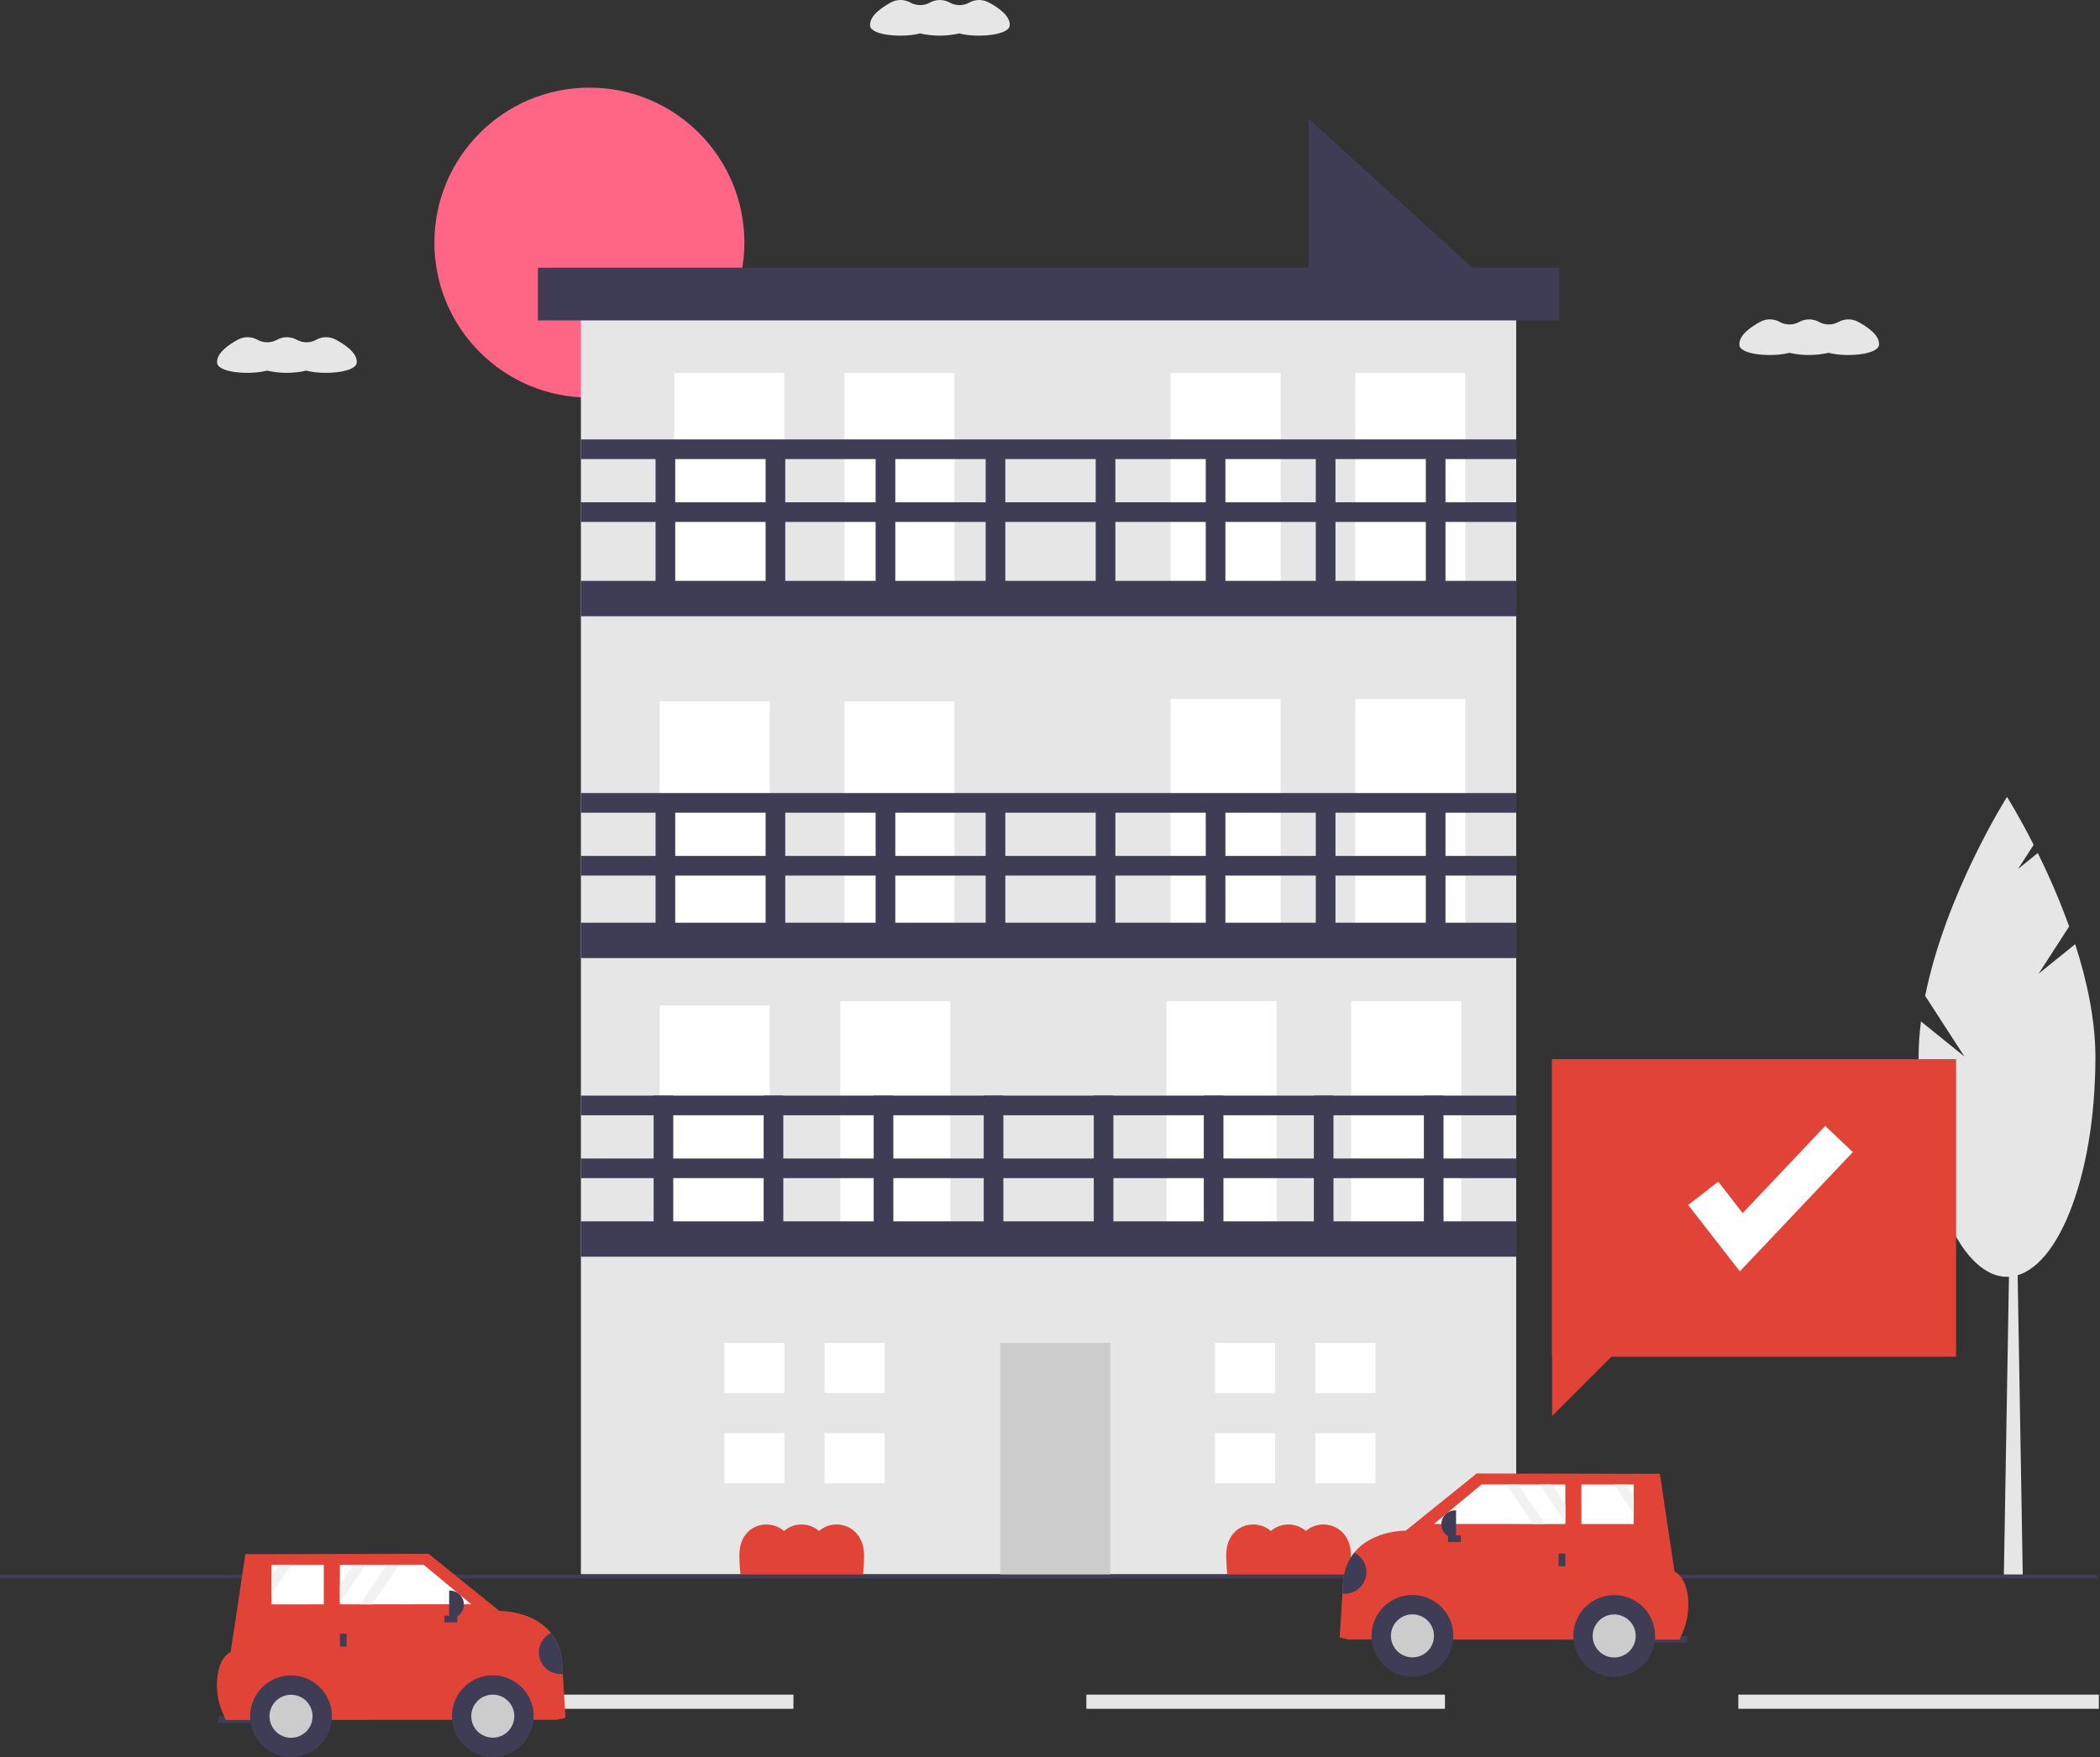
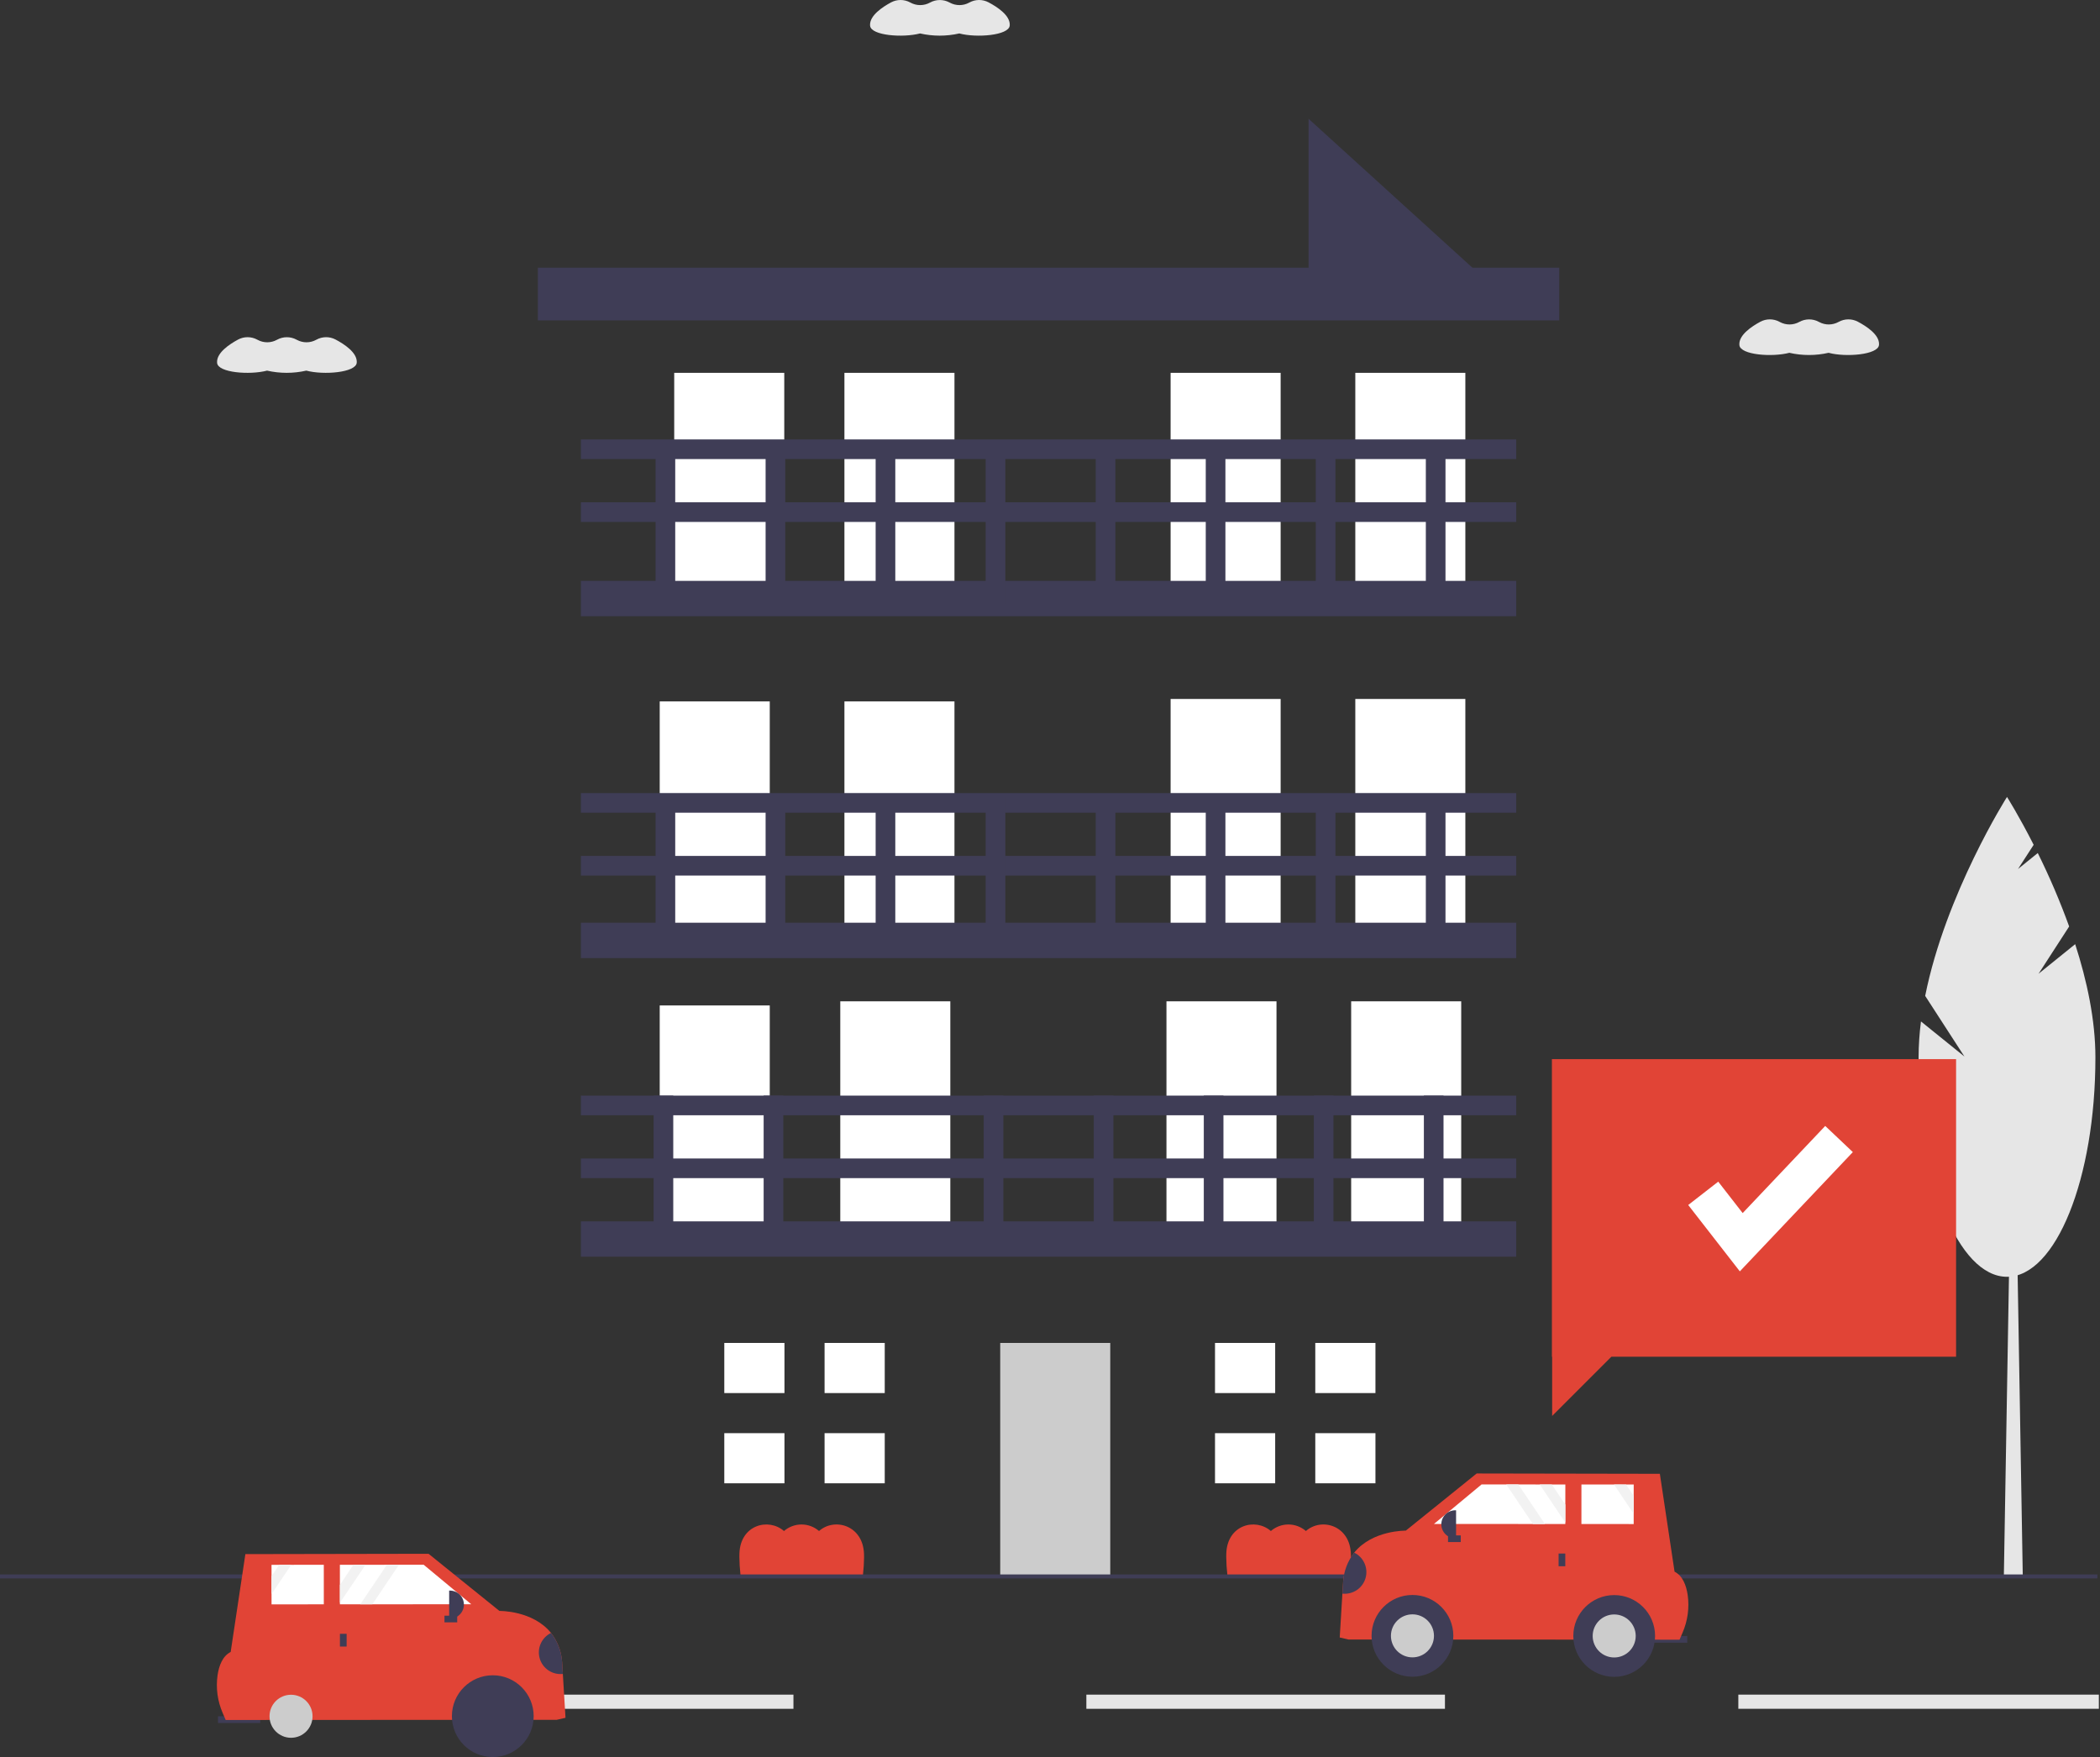
<svg xmlns="http://www.w3.org/2000/svg" width="889" height="744" viewBox="0 0 889 744" fill="none">
  <rect x="0" y="0" width="889" height="744" fill="#333333" stroke="none" />
  <g clip-path="url(#clip0)">
-     <path d="M249.509 168.333C285.748 168.333 315.125 138.956 315.125 102.717C315.125 66.477 285.748 37.1 249.509 37.1C213.269 37.1 183.892 66.477 183.892 102.717C183.892 138.956 213.269 168.333 249.509 168.333Z" fill="#FF6584" />
    <path d="M632.671 121.849H553.963V50.297L632.671 121.849Z" fill="#3F3D56" />
-     <path d="M641.867 119.506H245.916V666.535H641.867V119.506Z" fill="#E6E6E6" />
    <path d="M332.002 157.859H285.42V256.015H332.002V157.859Z" fill="white" />
    <path d="M404.054 157.859H357.472V256.015H404.054V157.859Z" fill="white" />
    <path d="M325.863 296.982H279.28V395.138H325.863V296.982Z" fill="white" />
    <path d="M404.054 296.982H357.472V395.138H404.054V296.982Z" fill="white" />
    <path d="M325.863 425.709H279.28V523.865H325.863V425.709Z" fill="white" />
    <path d="M402.3 423.955H355.718V522.111H402.3V423.955Z" fill="white" />
    <path d="M470.006 568.6H423.424V666.756H470.006V568.6Z" fill="#CCCCCC" />
    <path d="M540.384 423.955H493.802V522.111H540.384V423.955Z" fill="white" />
    <path d="M618.577 423.955H571.994V522.111H618.577V423.955Z" fill="white" />
    <path d="M542.138 295.943H495.556V394.099H542.138V295.943Z" fill="white" />
    <path d="M620.331 295.943H573.748V394.099H620.331V295.943Z" fill="white" />
    <path d="M542.138 157.859H495.556V256.015H542.138V157.859Z" fill="white" />
    <path d="M620.331 157.859H573.748V256.015H620.331V157.859Z" fill="white" />
    <path d="M641.867 245.943H245.916V260.916H641.867V245.943Z" fill="#3F3D56" />
    <path d="M641.867 362.4H245.916V370.719H641.867V362.4Z" fill="#3F3D56" />
    <path d="M641.867 335.781H245.916V344.1H641.867V335.781Z" fill="#3F3D56" />
    <path d="M285.013 530.429V463.883H276.694V530.429H285.013Z" fill="#3F3D56" />
    <path d="M331.595 530.429V463.883H323.276V530.429H331.595Z" fill="#3F3D56" />
-     <path d="M378.178 530.429V463.883H369.859V530.429H378.178Z" fill="#3F3D56" />
    <path d="M424.76 530.429V463.883H416.441V530.429H424.76Z" fill="#3F3D56" />
    <path d="M471.343 530.429V463.883H463.024V530.429H471.343Z" fill="#3F3D56" />
    <path d="M517.925 530.429V463.883H509.607V530.429H517.925Z" fill="#3F3D56" />
    <path d="M564.508 530.429V463.883H556.19V530.429H564.508Z" fill="#3F3D56" />
    <path d="M611.09 530.429V463.883H602.772V530.429H611.09Z" fill="#3F3D56" />
    <path d="M285.844 403.992V337.445H277.525V403.992H285.844Z" fill="#3F3D56" />
    <path d="M332.427 403.992V337.445H324.108V403.992H332.427Z" fill="#3F3D56" />
    <path d="M379.009 403.992V337.445H370.69V403.992H379.009Z" fill="#3F3D56" />
    <path d="M425.592 403.992V337.445H417.273V403.992H425.592Z" fill="#3F3D56" />
    <path d="M472.174 403.992V337.445H463.856V403.992H472.174Z" fill="#3F3D56" />
    <path d="M518.757 403.992V337.445H510.439V403.992H518.757Z" fill="#3F3D56" />
    <path d="M565.339 403.992V337.445H557.021V403.992H565.339Z" fill="#3F3D56" />
    <path d="M611.922 403.992V337.445H603.604V403.992H611.922Z" fill="#3F3D56" />
    <path d="M285.844 255.925V189.379H277.525V255.925H285.844Z" fill="#3F3D56" />
    <path d="M332.427 255.925V189.379H324.108V255.925H332.427Z" fill="#3F3D56" />
    <path d="M379.009 255.925V189.379H370.69V255.925H379.009Z" fill="#3F3D56" />
    <path d="M425.592 255.925V189.379H417.273V255.925H425.592Z" fill="#3F3D56" />
    <path d="M472.174 255.925V189.379H463.856V255.925H472.174Z" fill="#3F3D56" />
    <path d="M518.757 255.925V189.379H510.439V255.925H518.757Z" fill="#3F3D56" />
    <path d="M565.339 255.925V189.379H557.021V255.925H565.339Z" fill="#3F3D56" />
    <path d="M611.922 255.925V189.379H603.604V255.925H611.922Z" fill="#3F3D56" />
    <path d="M641.867 212.67H245.916V220.988H641.867V212.67Z" fill="#3F3D56" />
    <path d="M641.867 186.053H245.916V194.371H641.867V186.053Z" fill="#3F3D56" />
    <path d="M641.867 390.682H245.916V405.655H641.867V390.682Z" fill="#3F3D56" />
    <path d="M660.088 113.35H227.696V135.662H660.088V113.35Z" fill="#3F3D56" />
    <path d="M332.09 589.825V568.6H306.62V589.825H329.967H332.09Z" fill="white" />
    <path d="M329.967 606.803H306.62V628.028H332.09V606.803H329.967Z" fill="white" />
    <path d="M374.539 568.6H349.069V589.824H374.539V568.6Z" fill="white" />
    <path d="M374.539 606.803H349.069V628.027H374.539V606.803Z" fill="white" />
    <path d="M539.823 589.825V568.6H514.354V589.825H537.701H539.823Z" fill="white" />
    <path d="M537.701 606.803H514.354V628.028H539.823V606.803H537.701Z" fill="white" />
    <path d="M582.272 568.6H556.803V589.824H582.272V568.6Z" fill="white" />
    <path d="M582.272 606.803H556.803V628.027H582.272V606.803Z" fill="white" />
    <path d="M641.867 517.121H245.916V532.094H641.867V517.121Z" fill="#3F3D56" />
    <path d="M641.867 490.502H245.916V498.82H641.867V490.502Z" fill="#3F3D56" />
    <path d="M641.867 463.883H245.916V472.201H641.867V463.883Z" fill="#3F3D56" />
    <path d="M365.788 659.404C365.789 658.941 365.782 658.48 365.769 658.022C365.413 645.758 353.248 642.432 346.726 648.237C344.668 646.45 342.033 645.466 339.308 645.466C336.582 645.466 333.948 646.45 331.889 648.237C325.34 642.523 313.416 645.613 313.023 657.737C313.008 658.196 313 658.656 312.999 659.119C313.018 661.669 313.174 664.216 313.467 666.749H365.326C365.608 664.311 365.762 661.859 365.788 659.404V659.404Z" fill="#E14436" />
    <path d="M571.897 659.404C571.898 658.941 571.892 658.48 571.878 658.022C571.523 645.758 559.357 642.432 552.835 648.237C550.777 646.45 548.143 645.466 545.417 645.466C542.691 645.466 540.057 646.45 537.999 648.237C531.449 642.523 519.526 645.613 519.132 657.737C519.117 658.196 519.109 658.656 519.108 659.119C519.128 661.669 519.284 664.216 519.577 666.749H571.436C571.717 664.311 571.872 661.859 571.897 659.404Z" fill="#E14436" />
    <path d="M856.314 667.578H848.294L850.967 510.91H853.641L856.314 667.578Z" fill="#E6E6E6" />
    <path d="M862.997 412.277L875.944 392.269C872.104 381.663 867.67 371.282 862.661 361.176L854.29 367.938L860.918 357.694C854.601 345.259 849.631 337.424 849.631 337.424C849.631 337.424 823.666 378.34 814.991 421.66L831.605 447.335L813.213 432.481C812.558 437.527 812.221 442.61 812.204 447.698C812.204 499.004 828.961 540.596 849.631 540.596C870.301 540.596 887.057 499.004 887.057 447.698C887.057 431.793 883.459 415.152 878.495 399.759L862.997 412.277Z" fill="#E6E6E6" />
    <path d="M828.074 448.447H656.97V574.433H657.074V599.516L682.157 574.433H828.074V448.447Z" fill="#E14436" />
    <path d="M611.695 717.512H459.892V723.512H611.695V717.512Z" fill="#E6E6E6" />
    <path d="M888.516 717.512H735.892V723.512H888.516V717.512Z" fill="#E6E6E6" />
    <path d="M335.892 717.512H183.892V723.512H335.892V717.512Z" fill="#E6E6E6" />
    <path d="M887.892 666.619H0V668.292H887.892V666.619Z" fill="#3F3D56" />
    <path d="M696.393 695.512L714.269 695.521L714.27 692.684L696.394 692.675L696.393 695.512Z" fill="#3F3D56" />
    <path d="M567.15 693.314L570.839 694.167L711.007 694.242L712.267 691.306C714.466 686.268 715.22 680.719 714.447 675.278C713.843 671.222 712.33 667.192 708.894 665.442L702.674 624.012L625.126 623.873L595.123 648.072C595.123 648.072 580.97 647.818 573.281 657.39C570.508 660.949 568.87 665.261 568.582 669.764L568.278 674.744L567.15 693.314Z" fill="#E14436" />
    <path d="M597.936 709.929C607.495 709.929 615.244 702.18 615.244 692.621C615.244 683.062 607.495 675.312 597.936 675.312C588.377 675.312 580.628 683.062 580.628 692.621C580.628 702.18 588.377 709.929 597.936 709.929Z" fill="#3F3D56" />
    <path d="M597.937 701.731C602.968 701.731 607.046 697.652 607.046 692.621C607.046 687.59 602.968 683.512 597.937 683.512C592.906 683.512 588.827 687.59 588.827 692.621C588.827 697.652 592.906 701.731 597.937 701.731Z" fill="#CCCCCC" />
    <path d="M683.342 709.976C692.901 709.976 700.651 702.227 700.651 692.668C700.651 683.109 692.901 675.359 683.342 675.359C673.783 675.359 666.034 683.109 666.034 692.668C666.034 702.227 673.783 709.976 683.342 709.976Z" fill="#3F3D56" />
    <path d="M683.343 701.776C688.374 701.776 692.453 697.697 692.453 692.666C692.453 687.635 688.374 683.557 683.343 683.557C678.312 683.557 674.233 687.635 674.233 692.666C674.233 697.697 678.312 701.776 683.343 701.776Z" fill="#CCCCCC" />
    <path d="M607.043 645.244L648.913 645.262H654.024L662.653 645.268V644.638L662.659 637.051L662.665 628.53H656.925L651.813 628.524L642.76 628.518H637.649L627.197 628.512L607.043 645.244Z" fill="white" />
    <path d="M669.466 645.273L691.594 645.285L691.6 640.943V633.355L691.606 628.547H688.366L683.255 628.541L669.472 628.535L669.466 645.273Z" fill="white" />
    <path d="M659.804 663.149L662.642 663.15L662.644 657.759L659.807 657.758L659.804 663.149Z" fill="#3F3D56" />
    <path d="M618.39 652.912L618.392 650.074L613 650.071L612.999 652.909L618.39 652.912Z" fill="#3F3D56" />
    <path d="M616.401 651.318L616.089 651.318C614.516 651.317 613.008 650.692 611.897 649.579C610.785 648.466 610.161 646.958 610.162 645.385V645.385C610.163 643.812 610.789 642.304 611.901 641.192C613.014 640.081 614.523 639.457 616.096 639.458L616.408 639.458L616.401 651.318Z" fill="#3F3D56" />
    <path d="M568.277 674.744C570.423 674.978 572.582 674.446 574.375 673.244C576.167 672.042 577.478 670.245 578.076 668.171C578.674 666.097 578.521 663.879 577.643 661.907C576.766 659.935 575.221 658.335 573.281 657.391C570.507 660.95 568.869 665.262 568.581 669.765L568.277 674.744Z" fill="#3F3D56" />
    <path d="M651.812 628.523L662.653 644.637L662.659 637.05L656.924 628.529L651.812 628.523Z" fill="#F2F2F2" />
    <path d="M683.255 628.543L691.6 640.945V633.357L688.366 628.549L683.255 628.543Z" fill="#F2F2F2" />
    <path d="M637.649 628.518L648.913 645.262H654.024L642.76 628.518H637.649Z" fill="#F2F2F2" />
    <path d="M410.397 1.048L410.282 1.111C409.033 1.794 407.633 2.155 406.209 2.16C404.785 2.165 403.382 1.814 402.128 1.14C402.056 1.101 401.984 1.062 401.913 1.024C400.659 0.355 399.259 0.007 397.837 0.012C396.416 0.017 395.018 0.374 393.769 1.052L393.661 1.111C392.412 1.794 391.012 2.155 389.588 2.16C388.164 2.165 386.761 1.814 385.507 1.14C385.432 1.099 385.358 1.059 385.284 1.02C384.045 0.353 382.66 0.004 381.253 0.001C379.846 -0.001 378.461 0.344 377.219 1.005C373.427 3.048 368.3 6.54 368.322 10.483C368.323 10.639 368.332 10.795 368.349 10.95C368.79 15.045 382.148 16.089 389.486 14.159C394.956 15.407 400.637 15.407 406.107 14.159C413.413 16.12 427.043 14.996 427.441 10.854C427.456 10.699 427.463 10.543 427.462 10.387C427.44 6.441 422.268 2.986 418.451 0.972C417.206 0.321 415.82 -0.013 414.415 0C413.01 0.014 411.63 0.373 410.397 1.048V1.048Z" fill="#E6E6E6" />
    <path d="M778.397 136.265L778.282 136.328C777.033 137.011 775.633 137.371 774.209 137.376C772.785 137.381 771.382 137.031 770.128 136.356C770.056 136.317 769.984 136.279 769.913 136.241C768.659 135.572 767.259 135.224 765.837 135.229C764.416 135.234 763.018 135.591 761.769 136.269L761.661 136.328C760.412 137.011 759.012 137.371 757.588 137.376C756.164 137.381 754.761 137.031 753.507 136.356C753.432 136.316 753.358 136.276 753.284 136.237C752.045 135.57 750.66 135.22 749.253 135.218C747.846 135.215 746.461 135.56 745.219 136.222C741.427 138.265 736.3 141.756 736.322 145.7C736.323 145.856 736.332 146.012 736.349 146.167C736.79 150.262 750.148 151.306 757.486 149.376C762.956 150.624 768.637 150.624 774.107 149.376C781.413 151.337 795.043 150.213 795.441 146.071C795.456 145.916 795.463 145.76 795.462 145.604C795.44 141.658 790.268 138.203 786.451 136.189C785.206 135.538 783.82 135.204 782.415 135.217C781.01 135.23 779.63 135.59 778.397 136.265V136.265Z" fill="#E6E6E6" />
    <path d="M133.967 143.812L133.851 143.875C132.602 144.558 131.202 144.918 129.778 144.923C128.354 144.928 126.952 144.578 125.698 143.903C125.625 143.864 125.554 143.826 125.482 143.788C124.228 143.118 122.828 142.771 121.407 142.776C119.985 142.78 118.587 143.138 117.338 143.816L117.23 143.875C115.981 144.558 114.581 144.918 113.157 144.923C111.733 144.928 110.331 144.578 109.077 143.903C109.002 143.863 108.927 143.823 108.853 143.783C107.614 143.117 106.229 142.767 104.822 142.765C103.416 142.762 102.03 143.107 100.788 143.769C96.996 145.811 91.869 149.303 91.892 153.247C91.893 153.403 91.901 153.559 91.918 153.714C92.359 157.809 105.717 158.853 113.055 156.923C118.525 158.171 124.206 158.171 129.676 156.923C136.983 158.883 150.612 157.76 151.01 153.618C151.025 153.462 151.033 153.307 151.032 153.151C151.009 149.205 145.837 145.75 142.021 143.736C140.776 143.085 139.389 142.751 137.984 142.764C136.579 142.777 135.199 143.137 133.967 143.812V143.812Z" fill="#E6E6E6" />
    <path d="M110.154 726.68H92.278V729.517H110.154V726.68Z" fill="#3F3D56" />
    <path d="M239.398 727.314L235.71 728.167L95.541 728.242L94.281 725.306C92.083 720.268 91.328 714.719 92.102 709.278C92.705 705.222 94.218 701.192 97.654 699.441L103.874 658.012L181.422 657.873L211.425 682.072C211.425 682.072 225.578 681.818 233.267 691.39C236.041 694.949 237.678 699.261 237.967 703.764L238.27 708.744L239.398 727.314Z" fill="#E14436" />
    <path d="M208.612 743.931C218.171 743.931 225.92 736.182 225.92 726.623C225.92 717.064 218.171 709.314 208.612 709.314C199.053 709.314 191.304 717.064 191.304 726.623C191.304 736.182 199.053 743.931 208.612 743.931Z" fill="#3F3D56" />
-     <path d="M208.612 735.731C213.643 735.731 217.721 731.652 217.721 726.621C217.721 721.59 213.643 717.512 208.612 717.512C203.58 717.512 199.502 721.59 199.502 726.621C199.502 731.652 203.58 735.731 208.612 735.731Z" fill="#CCCCCC" />
-     <path d="M123.206 743.976C132.765 743.976 140.514 736.227 140.514 726.668C140.514 717.109 132.765 709.359 123.206 709.359C113.647 709.359 105.897 717.109 105.897 726.668C105.897 736.227 113.647 743.976 123.206 743.976Z" fill="#3F3D56" />
    <path d="M123.205 735.778C128.236 735.778 132.315 731.699 132.315 726.668C132.315 721.637 128.236 717.559 123.205 717.559C118.174 717.559 114.096 721.637 114.096 726.668C114.096 731.699 118.174 735.778 123.205 735.778Z" fill="#CCCCCC" />
    <path d="M199.505 679.244L157.635 679.263H152.524L143.895 679.269V678.639L143.889 671.051L143.883 662.531H149.624L154.735 662.524L163.788 662.518H168.899L179.351 662.512L199.505 679.244Z" fill="white" />
    <path d="M137.082 679.275L114.954 679.287L114.948 674.945V667.357L114.942 662.549H118.182L123.293 662.543L137.076 662.537L137.082 679.275Z" fill="white" />
    <path d="M146.739 691.756H143.901V697.147H146.739V691.756Z" fill="#3F3D56" />
    <path d="M193.552 686.906L193.551 684.068L188.16 684.071L188.161 686.909L193.552 686.906Z" fill="#3F3D56" />
    <path d="M190.144 673.457H190.456C191.234 673.457 192.006 673.61 192.725 673.908C193.445 674.206 194.098 674.643 194.649 675.194C195.2 675.745 195.636 676.398 195.934 677.118C196.232 677.837 196.386 678.609 196.386 679.387V679.387C196.386 680.96 195.761 682.468 194.649 683.581C193.537 684.693 192.028 685.317 190.456 685.317H190.144V673.457H190.144Z" fill="#3F3D56" />
    <path d="M238.27 708.744C236.125 708.978 233.965 708.446 232.173 707.244C230.381 706.042 229.07 704.245 228.472 702.171C227.874 700.097 228.027 697.879 228.904 695.907C229.782 693.935 231.327 692.335 233.267 691.391C236.041 694.95 237.679 699.262 237.967 703.765L238.27 708.744Z" fill="#3F3D56" />
    <path d="M154.735 662.523L143.895 678.638L143.889 671.05L149.624 662.53L154.735 662.523Z" fill="#F2F2F2" />
    <path d="M123.293 662.543L114.948 674.945V667.357L118.182 662.549L123.293 662.543Z" fill="#F2F2F2" />
    <path d="M168.899 662.518L157.635 679.263H152.524L163.788 662.518H168.899Z" fill="#F2F2F2" />
    <path d="M736.528 538.291L714.678 510.199L727.384 500.316L737.729 513.617L772.679 476.725L784.366 487.797L736.528 538.291Z" fill="white" />
  </g>
  <defs>
    <clipPath id="clip0">
      <rect width="888.516" height="743.976" fill="white" />
    </clipPath>
  </defs>
</svg>